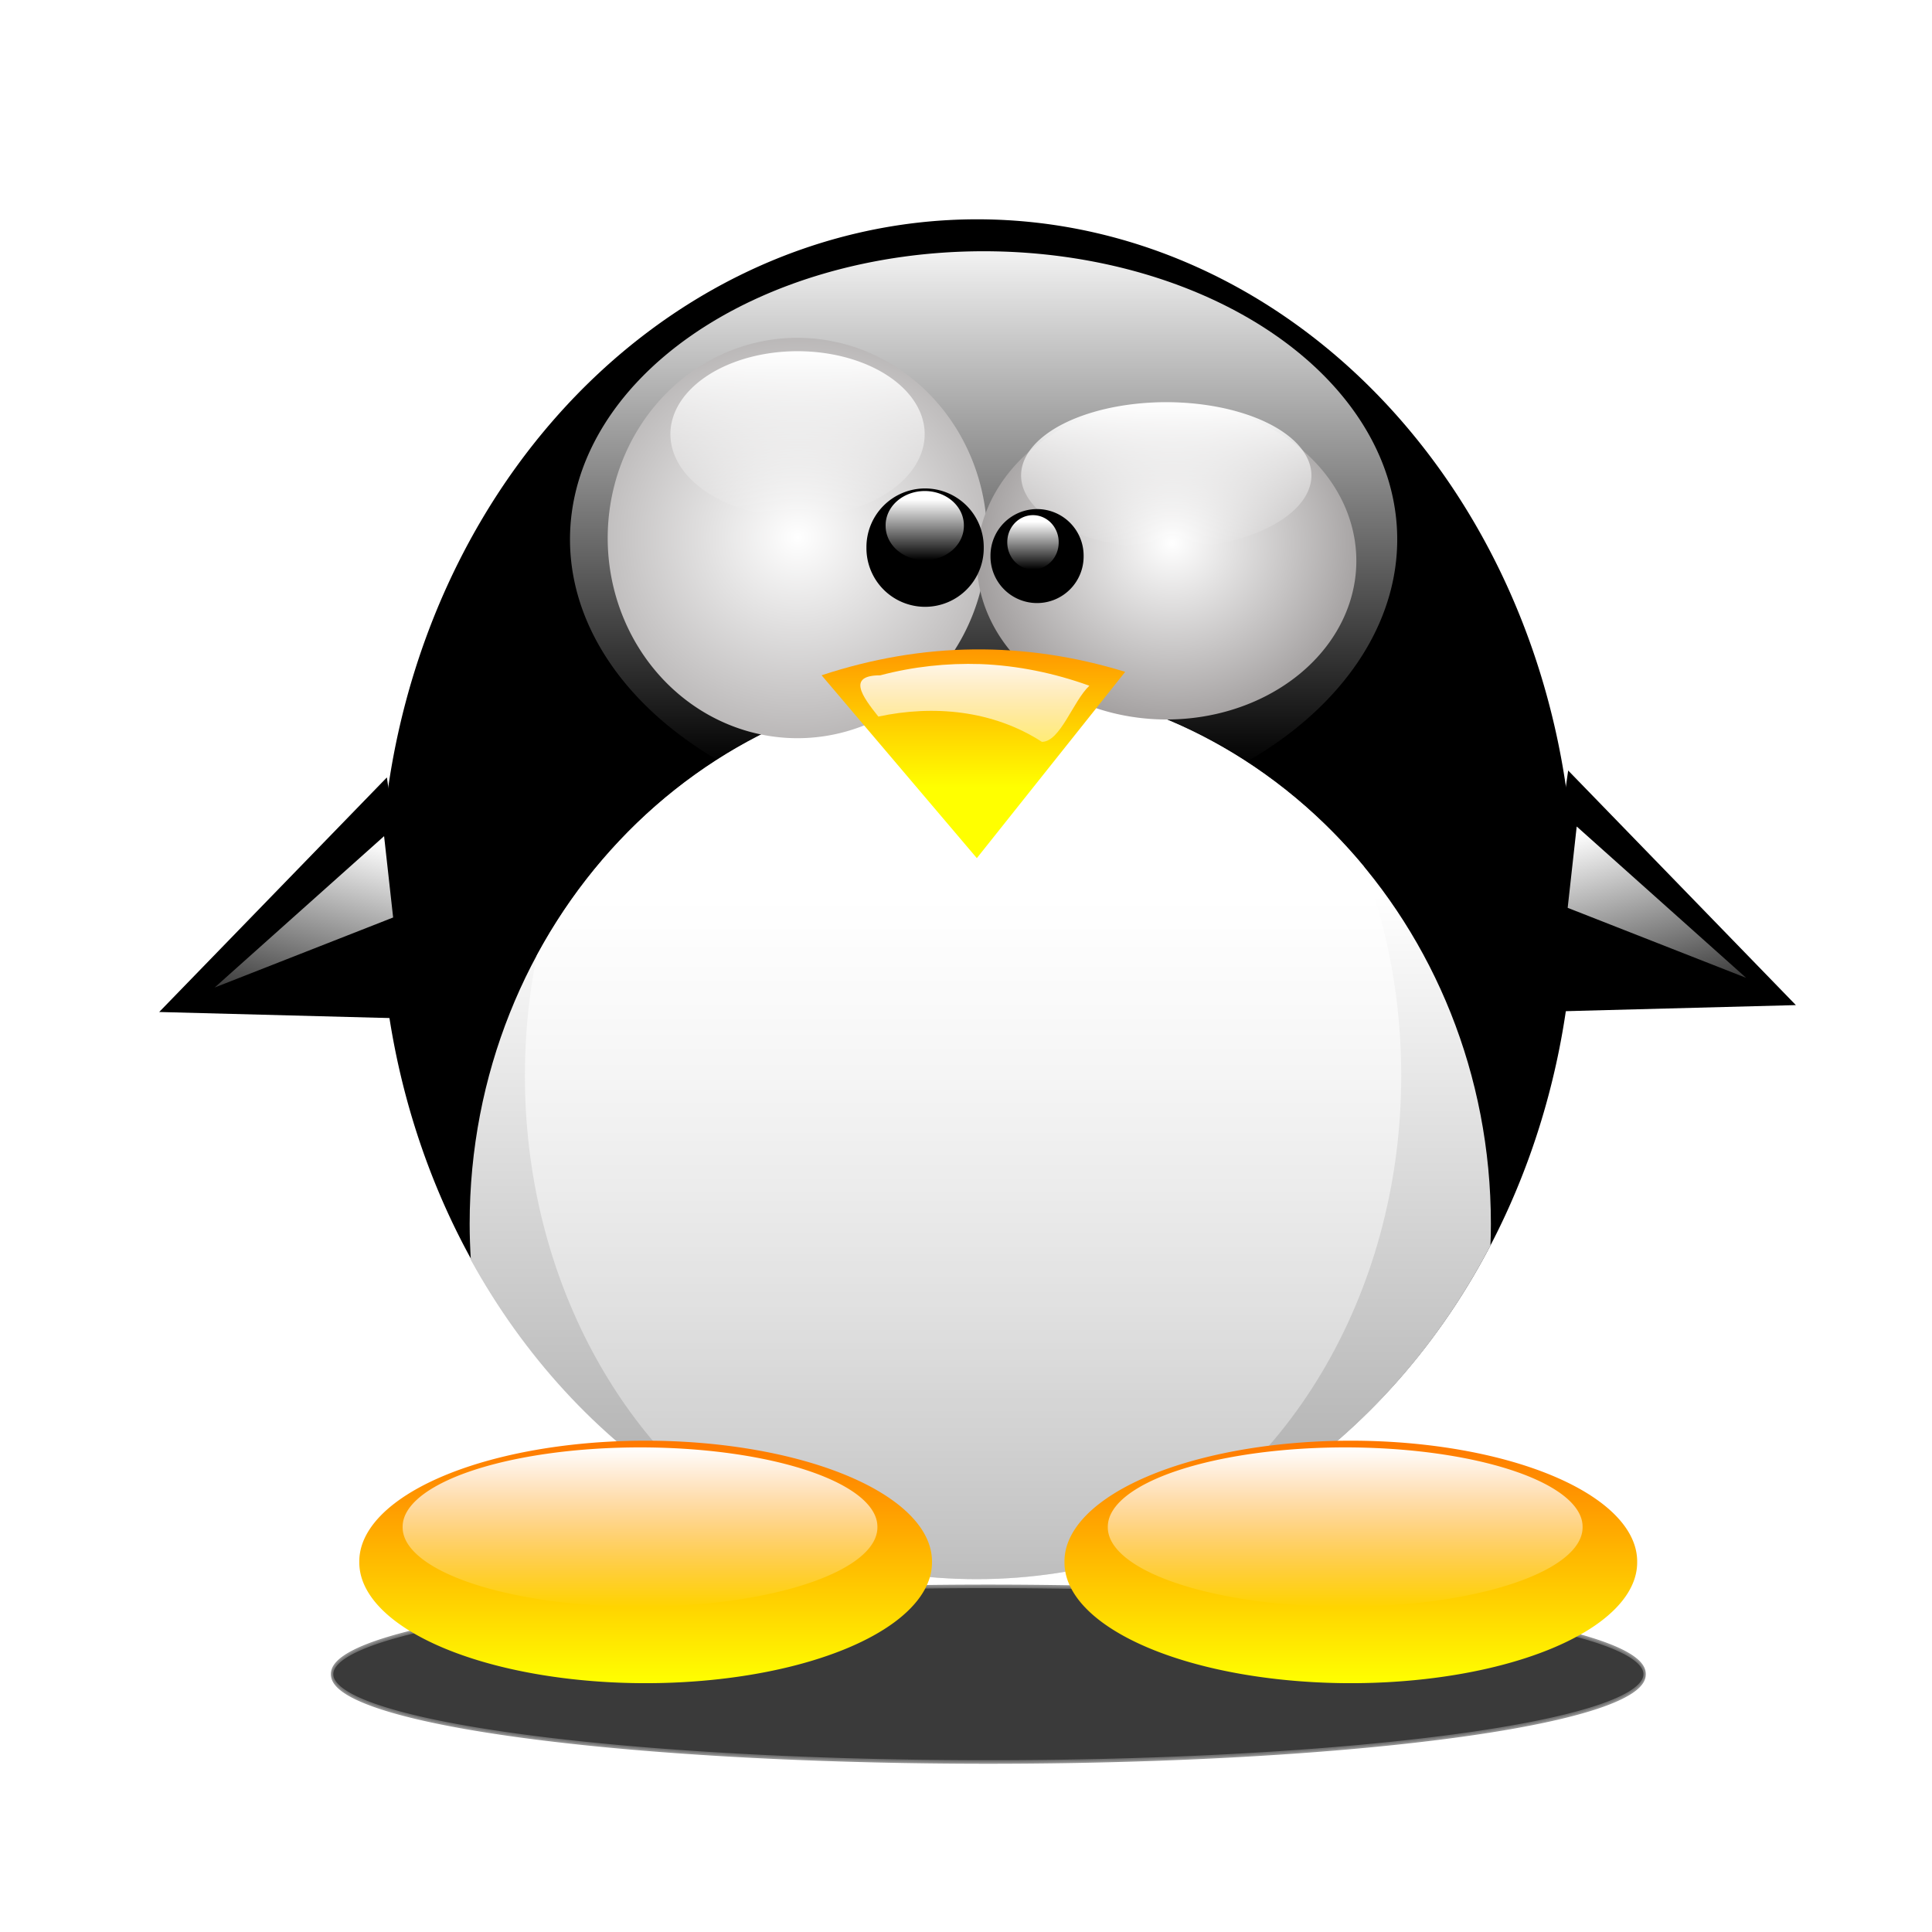
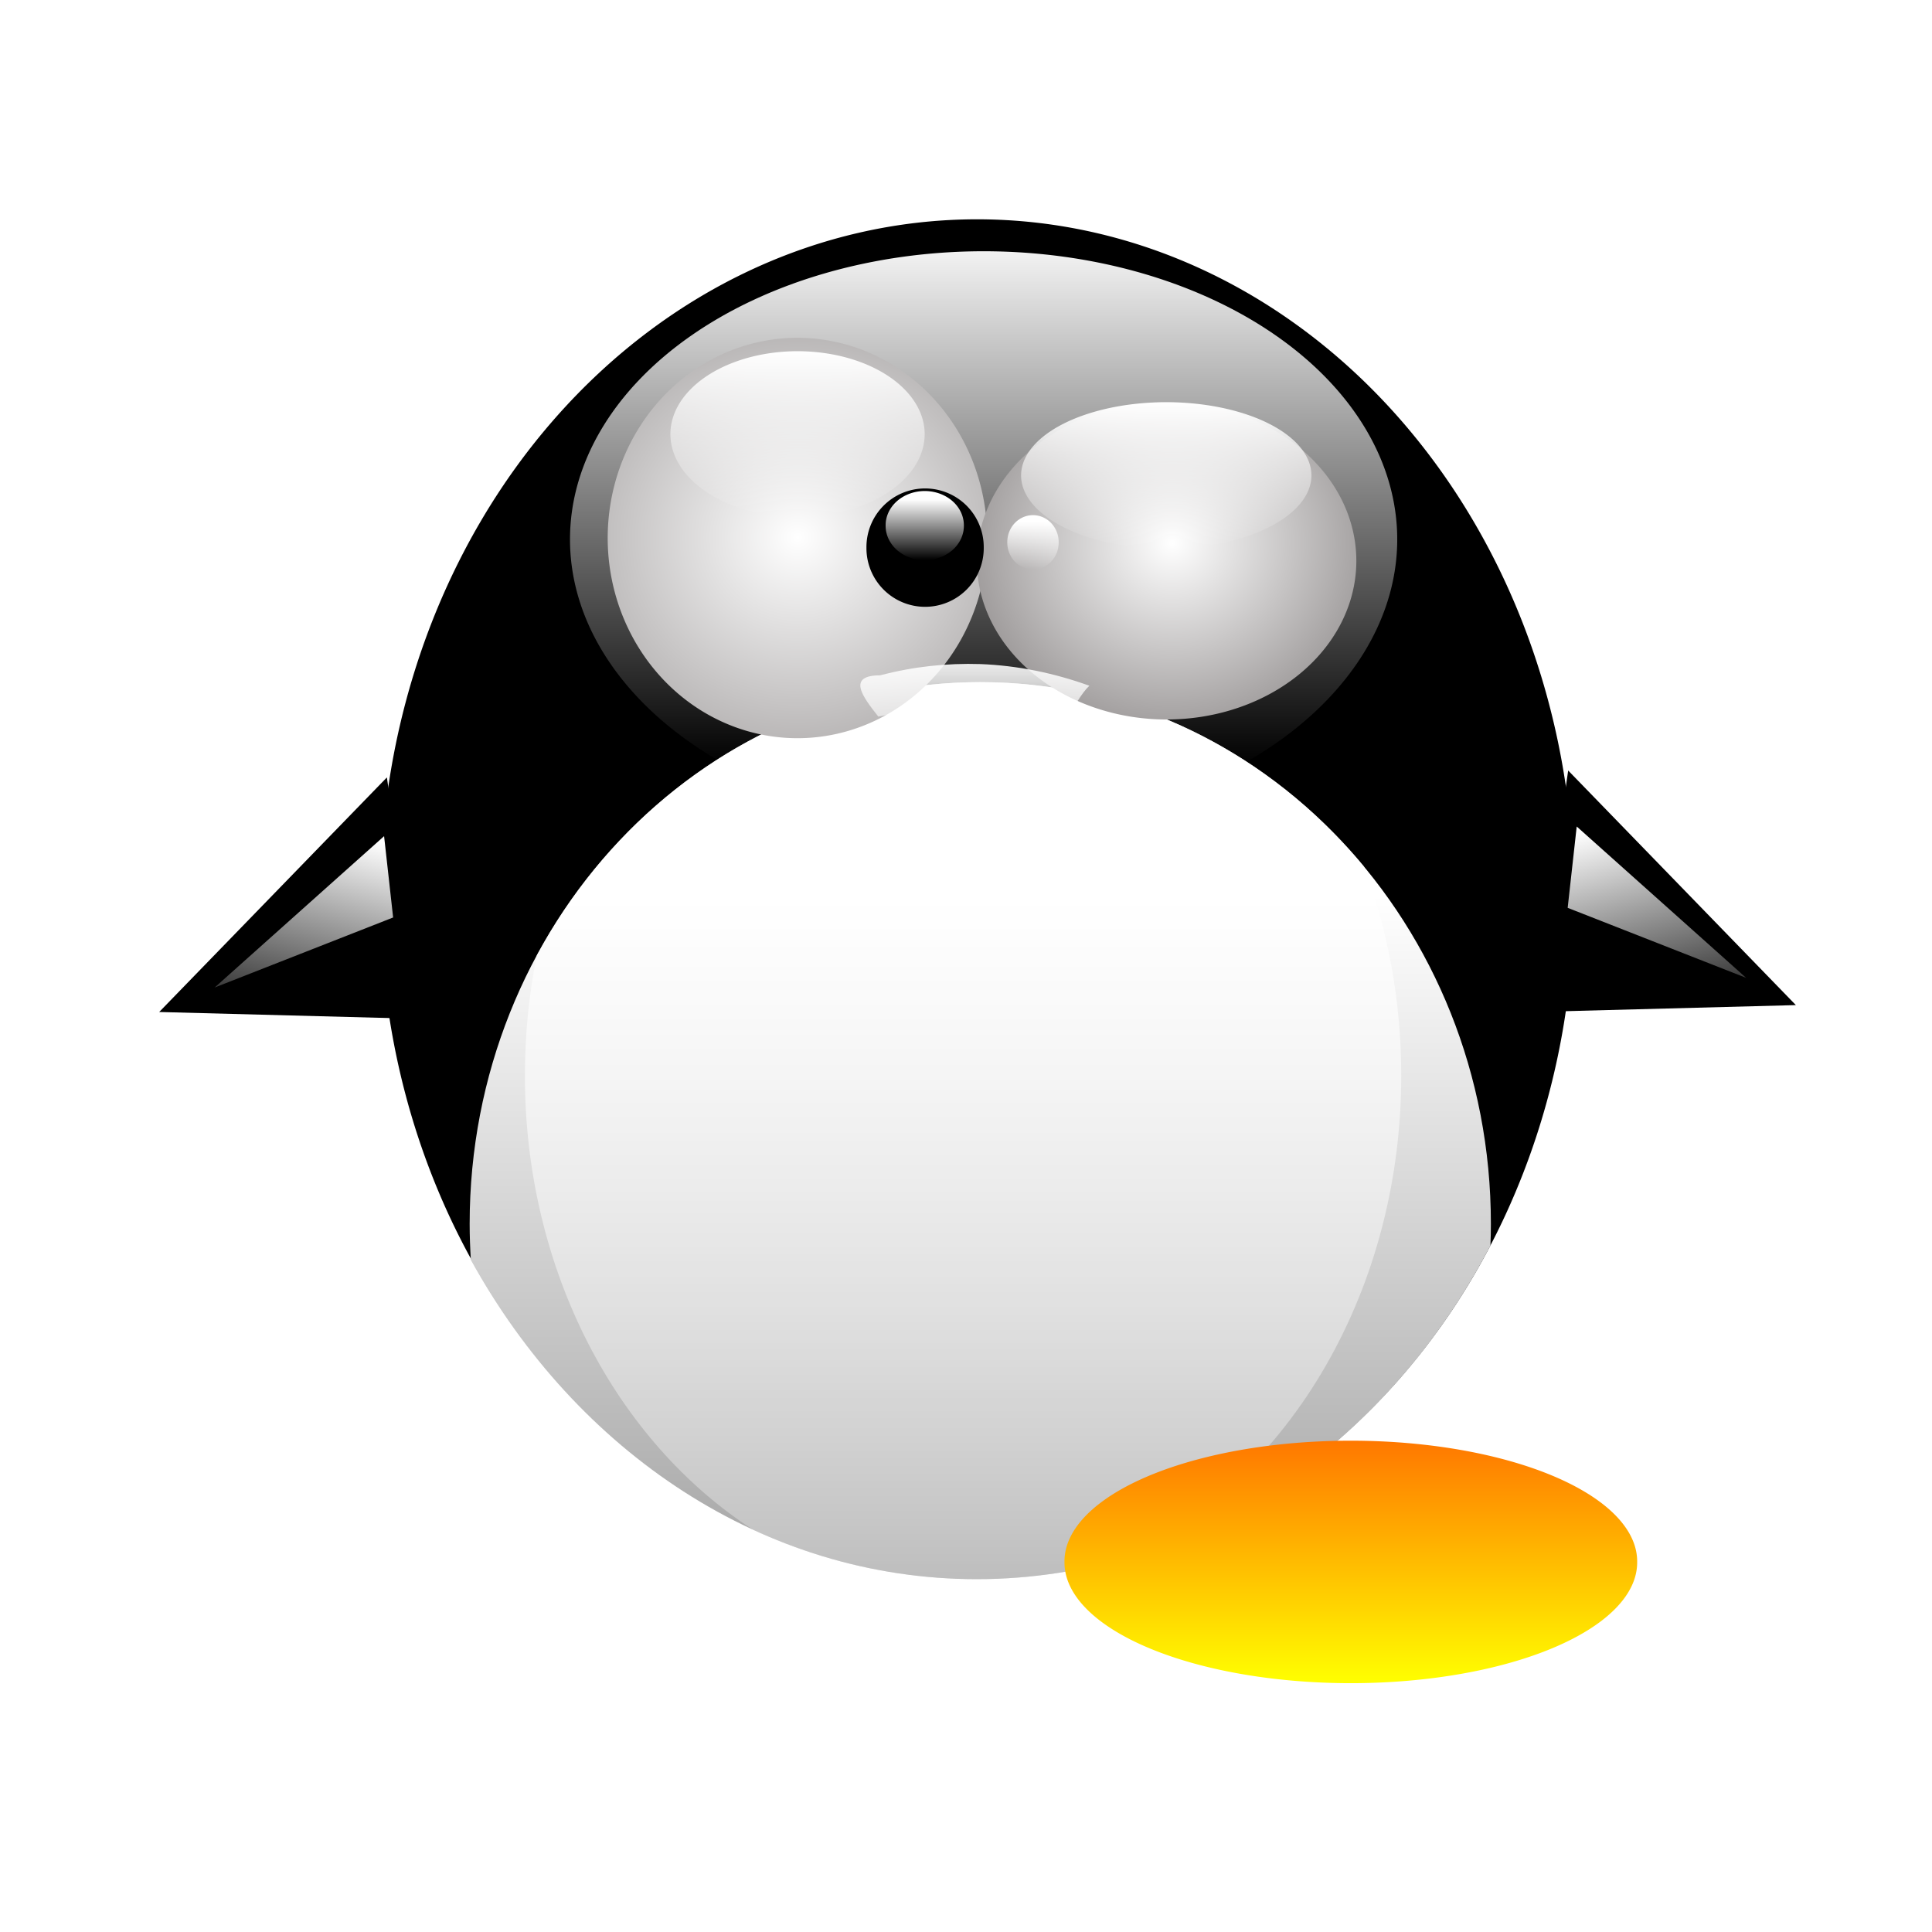
<svg xmlns="http://www.w3.org/2000/svg" xmlns:ns1="http://sodipodi.sourceforge.net/DTD/sodipodi-0.dtd" xmlns:ns2="http://www.inkscape.org/namespaces/inkscape" xmlns:xlink="http://www.w3.org/1999/xlink" width="400" height="400" id="svg2" ns1:version="0.32" ns2:version="0.46dev+devel" ns1:docname="pepinux_Tux_G1_ok_no_bg.svg" ns2:output_extension="org.inkscape.output.svg.inkscape" version="1.0">
  <defs id="defs4">
    <linearGradient id="linearGradient2540">
      <stop style="stop-color:#00aad4;stop-opacity:1;" offset="0" id="stop2542" />
      <stop id="stop2548" offset="1" style="stop-color:#ffffff;stop-opacity:1;" />
    </linearGradient>
    <linearGradient ns2:collect="always" id="linearGradient3172">
      <stop style="stop-color:#ffffff;stop-opacity:1;" offset="0" id="stop3174" />
      <stop style="stop-color:#ffffff;stop-opacity:0;" offset="1" id="stop3176" />
    </linearGradient>
    <linearGradient ns2:collect="always" id="linearGradient3162">
      <stop style="stop-color:#ffffff;stop-opacity:1;" offset="0" id="stop3164" />
      <stop style="stop-color:#ffffff;stop-opacity:0;" offset="1" id="stop3166" />
    </linearGradient>
    <linearGradient ns2:collect="always" id="linearGradient3141">
      <stop style="stop-color:#ffffff;stop-opacity:1;" offset="0" id="stop3143" />
      <stop style="stop-color:#ffffff;stop-opacity:0;" offset="1" id="stop3145" />
    </linearGradient>
    <linearGradient ns2:collect="always" id="linearGradient3129">
      <stop style="stop-color:#ffffff;stop-opacity:1;" offset="0" id="stop3131" />
      <stop style="stop-color:#ffffff;stop-opacity:0;" offset="1" id="stop3133" />
    </linearGradient>
    <linearGradient ns2:collect="always" id="linearGradient3111">
      <stop style="stop-color:#ffffff;stop-opacity:1;" offset="0" id="stop3113" />
      <stop style="stop-color:#ffffff;stop-opacity:0;" offset="1" id="stop3115" />
    </linearGradient>
    <linearGradient id="linearGradient3099">
      <stop style="stop-color:#ffffff;stop-opacity:1;" offset="0" id="stop3101" />
      <stop style="stop-color:#8f8b8b;stop-opacity:1;" offset="1" id="stop3103" />
    </linearGradient>
    <linearGradient id="linearGradient3083">
      <stop style="stop-color:#ffff00;stop-opacity:1;" offset="0" id="stop3085" />
      <stop style="stop-color:#ff7700;stop-opacity:1;" offset="1" id="stop3087" />
    </linearGradient>
    <linearGradient ns2:collect="always" id="linearGradient3075">
      <stop style="stop-color:#ffffff;stop-opacity:1;" offset="0" id="stop3077" />
      <stop style="stop-color:#ffffff;stop-opacity:0;" offset="1" id="stop3079" />
    </linearGradient>
    <linearGradient ns2:collect="always" id="linearGradient3065">
      <stop style="stop-color:#ffffff;stop-opacity:1;" offset="0" id="stop3067" />
      <stop style="stop-color:#ffffff;stop-opacity:0;" offset="1" id="stop3069" />
    </linearGradient>
    <linearGradient id="linearGradient3055">
      <stop style="stop-color:#808080;stop-opacity:1;" offset="0" id="stop3057" />
      <stop style="stop-color:#ffffff;stop-opacity:1;" offset="1" id="stop3059" />
    </linearGradient>
    <linearGradient ns2:collect="always" id="linearGradient3047">
      <stop style="stop-color:#ffffff;stop-opacity:1;" offset="0" id="stop3049" />
      <stop style="stop-color:#ffffff;stop-opacity:0;" offset="1" id="stop3051" />
    </linearGradient>
    <linearGradient ns2:collect="always" xlink:href="#linearGradient3047" id="linearGradient3053" x1="640" y1="279.503" x2="640" y2="639.507" gradientUnits="userSpaceOnUse" gradientTransform="translate(-451.429,-242.857)" />
    <linearGradient ns2:collect="always" xlink:href="#linearGradient3055" id="linearGradient3061" x1="648.571" y1="596.695" x2="648.571" y2="397.771" gradientUnits="userSpaceOnUse" gradientTransform="translate(-451.429,-242.857)" />
    <linearGradient ns2:collect="always" xlink:href="#linearGradient3065" id="linearGradient3071" x1="299.224" y1="261.173" x2="299.224" y2="369.028" gradientUnits="userSpaceOnUse" />
    <linearGradient ns2:collect="always" xlink:href="#linearGradient3075" id="linearGradient3081" x1="233.645" y1="513.697" x2="233.645" y2="563.914" gradientUnits="userSpaceOnUse" />
    <linearGradient ns2:collect="always" xlink:href="#linearGradient3083" id="linearGradient3089" x1="241.429" y1="563.791" x2="241.429" y2="513.541" gradientUnits="userSpaceOnUse" />
    <linearGradient ns2:collect="always" xlink:href="#linearGradient3083" id="linearGradient3095" gradientUnits="userSpaceOnUse" x1="241.429" y1="563.791" x2="241.429" y2="513.541" />
    <linearGradient ns2:collect="always" xlink:href="#linearGradient3075" id="linearGradient3097" gradientUnits="userSpaceOnUse" x1="233.645" y1="513.697" x2="233.645" y2="563.914" />
    <radialGradient ns2:collect="always" xlink:href="#linearGradient3099" id="radialGradient3105" cx="253.416" cy="328.934" fx="253.416" fy="328.934" r="39.286" gradientUnits="userSpaceOnUse" gradientTransform="matrix(-4.2533274e-2,-1.635,1.825,-4.2698656e-2,-331.613,757.061)" />
    <linearGradient ns2:collect="always" xlink:href="#linearGradient3111" id="linearGradient3119" x1="260.733" y1="289.419" x2="260.733" y2="368.163" gradientUnits="userSpaceOnUse" />
    <radialGradient ns2:collect="always" xlink:href="#linearGradient3099" id="radialGradient3123" cx="258.873" cy="324.321" fx="258.873" fy="324.321" r="39.286" gradientUnits="userSpaceOnUse" gradientTransform="matrix(-2.5863637e-2,-1.386,1.247,-3.3250742e-2,-138.724,693.948)" />
    <linearGradient ns2:collect="always" xlink:href="#linearGradient3129" id="linearGradient3137" x1="269.955" y1="289.505" x2="269.955" y2="368.076" gradientUnits="userSpaceOnUse" />
    <linearGradient ns2:collect="always" xlink:href="#linearGradient3141" id="linearGradient3147" x1="295.09" y1="318.07" x2="295.09" y2="339.575" gradientUnits="userSpaceOnUse" />
    <linearGradient ns2:collect="always" xlink:href="#linearGradient3141" id="linearGradient3151" gradientUnits="userSpaceOnUse" x1="295.09" y1="318.07" x2="295.09" y2="339.554" />
    <linearGradient ns2:collect="always" xlink:href="#linearGradient3083" id="linearGradient3153" x1="635.386" y1="375.56" x2="635.386" y2="338.062" gradientUnits="userSpaceOnUse" gradientTransform="translate(-451.429,-242.857)" />
    <linearGradient ns2:collect="always" xlink:href="#linearGradient3162" id="linearGradient3168" x1="640.942" y1="345.733" x2="640.942" y2="381.146" gradientUnits="userSpaceOnUse" gradientTransform="matrix(-0.865,0,0,1.032,747.134,-253.124)" />
    <linearGradient ns2:collect="always" xlink:href="#linearGradient3172" id="linearGradient3178" x1="517.198" y1="386.167" x2="504.52" y2="433.48" gradientUnits="userSpaceOnUse" gradientTransform="translate(-451.429,-242.857)" />
    <linearGradient ns2:collect="always" xlink:href="#linearGradient3172" id="linearGradient3182" gradientUnits="userSpaceOnUse" x1="517.198" y1="386.167" x2="504.52" y2="433.48" gradientTransform="matrix(-1,0,0,1,837.188,-244.857)" />
    <linearGradient ns2:collect="always" xlink:href="#linearGradient2540" id="linearGradient2546" x1="187.888" y1="11.091" x2="187.888" y2="387.048" gradientUnits="userSpaceOnUse" gradientTransform="matrix(1,0,0,0.868,-1.6844307e-2,-0.153)" />
    <filter ns2:collect="always" id="filter3325" x="-0.049" width="1.098" y="-0.519" height="2.038">
      <feGaussianBlur ns2:collect="always" stdDeviation="5.57" id="feGaussianBlur3327" />
    </filter>
    <linearGradient ns2:collect="always" xlink:href="#linearGradient3055" id="linearGradient11784" gradientUnits="userSpaceOnUse" gradientTransform="translate(-451.429,-242.857)" x1="648.571" y1="596.695" x2="648.571" y2="397.771" />
    <linearGradient ns2:collect="always" xlink:href="#linearGradient3047" id="linearGradient11786" gradientUnits="userSpaceOnUse" gradientTransform="translate(-451.429,-242.857)" x1="640" y1="279.503" x2="640" y2="639.507" />
    <linearGradient ns2:collect="always" xlink:href="#linearGradient3083" id="linearGradient11788" gradientUnits="userSpaceOnUse" x1="241.429" y1="563.791" x2="241.429" y2="513.541" />
    <linearGradient ns2:collect="always" xlink:href="#linearGradient3065" id="linearGradient11790" gradientUnits="userSpaceOnUse" x1="299.224" y1="261.173" x2="299.224" y2="369.028" />
    <linearGradient ns2:collect="always" xlink:href="#linearGradient3075" id="linearGradient11792" gradientUnits="userSpaceOnUse" x1="233.645" y1="513.697" x2="233.645" y2="563.914" />
    <linearGradient ns2:collect="always" xlink:href="#linearGradient3083" id="linearGradient11794" gradientUnits="userSpaceOnUse" x1="241.429" y1="563.791" x2="241.429" y2="513.541" />
    <linearGradient ns2:collect="always" xlink:href="#linearGradient3075" id="linearGradient11796" gradientUnits="userSpaceOnUse" x1="233.645" y1="513.697" x2="233.645" y2="563.914" />
    <linearGradient ns2:collect="always" xlink:href="#linearGradient3172" id="linearGradient11798" gradientUnits="userSpaceOnUse" gradientTransform="translate(-451.429,-242.857)" x1="517.198" y1="386.167" x2="504.52" y2="433.48" />
    <linearGradient ns2:collect="always" xlink:href="#linearGradient3172" id="linearGradient11800" gradientUnits="userSpaceOnUse" gradientTransform="matrix(-1,0,0,1,837.188,-244.857)" x1="517.198" y1="386.167" x2="504.52" y2="433.48" />
    <radialGradient ns2:collect="always" xlink:href="#linearGradient3099" id="radialGradient11802" gradientUnits="userSpaceOnUse" gradientTransform="matrix(-4.2533274e-2,-1.635,1.825,-4.2698656e-2,-331.613,757.061)" cx="253.416" cy="328.934" fx="253.416" fy="328.934" r="39.286" />
    <radialGradient ns2:collect="always" xlink:href="#linearGradient3099" id="radialGradient11804" gradientUnits="userSpaceOnUse" gradientTransform="matrix(-2.5863637e-2,-1.386,1.247,-3.3250742e-2,-138.724,693.948)" cx="258.873" cy="324.321" fx="258.873" fy="324.321" r="39.286" />
    <linearGradient ns2:collect="always" xlink:href="#linearGradient3111" id="linearGradient11806" gradientUnits="userSpaceOnUse" x1="260.733" y1="289.419" x2="260.733" y2="368.163" />
    <linearGradient ns2:collect="always" xlink:href="#linearGradient3129" id="linearGradient11808" gradientUnits="userSpaceOnUse" x1="269.955" y1="289.505" x2="269.955" y2="368.076" />
    <linearGradient ns2:collect="always" xlink:href="#linearGradient3141" id="linearGradient11810" gradientUnits="userSpaceOnUse" x1="295.09" y1="318.07" x2="295.09" y2="339.575" />
    <linearGradient ns2:collect="always" xlink:href="#linearGradient3141" id="linearGradient11812" gradientUnits="userSpaceOnUse" x1="295.09" y1="318.07" x2="295.09" y2="339.554" />
    <linearGradient ns2:collect="always" xlink:href="#linearGradient3083" id="linearGradient11814" gradientUnits="userSpaceOnUse" gradientTransform="translate(-451.429,-242.857)" x1="635.386" y1="375.56" x2="635.386" y2="338.062" />
    <linearGradient ns2:collect="always" xlink:href="#linearGradient3162" id="linearGradient11816" gradientUnits="userSpaceOnUse" gradientTransform="matrix(-0.865,0,0,1.032,747.134,-253.124)" x1="640.942" y1="345.733" x2="640.942" y2="381.146" />
  </defs>
  <ns1:namedview id="base" pagecolor="#ffffff" bordercolor="#666666" borderopacity="1.0" ns2:pageopacity="0.0" ns2:pageshadow="2" ns2:zoom="0.98994949" ns2:cx="183.05352" ns2:cy="223.11981" ns2:document-units="px" ns2:current-layer="layer1" showgrid="false" ns2:window-width="1024" ns2:window-height="712" ns2:window-x="66" ns2:window-y="54" width="400px" />
  <g ns2:label="Capa 1" ns2:groupmode="layer" id="layer1">
    <g id="g11759" transform="translate(10.102,30.305)">
      <path transform="matrix(1.006,0,0,1.015,-119.659,-246.848)" d="M 432.857,396.648 A 122.857,138.571 0 1 1 187.143,396.648 A 122.857,138.571 0 1 1 432.857,396.648 z" ns1:ry="138.57143" ns1:rx="122.85714" ns1:cy="396.64789" ns1:cx="310" id="path2998" style="opacity:1;fill:#000000;fill-opacity:1;fill-rule:nonzero;stroke:none;stroke-width:0.354;stroke-linecap:round;stroke-linejoin:miter;marker:none;marker-start:none;marker-mid:none;marker-end:none;stroke-miterlimit:4;stroke-dasharray:none;stroke-dashoffset:0;stroke-opacity:1;visibility:visible;display:inline;overflow:visible;enable-background:accumulate" ns1:type="arc" />
      <path id="path3006" d="M 22.857,179.219 L 77.143,180.648 L 70,130.648 L 22.857,179.219 z" style="opacity:1;fill:#000000;fill-rule:evenodd;stroke:none;stroke-width:1px;stroke-linecap:butt;stroke-linejoin:miter;stroke-opacity:1" />
      <path style="opacity:1;fill:#000000;fill-rule:evenodd;stroke:none;stroke-width:1px;stroke-linecap:butt;stroke-linejoin:miter;stroke-opacity:1" d="M 361.714,177.791 L 307.429,179.219 L 314.571,129.219 L 361.714,177.791 z" id="path3008" />
      <path id="path3039" d="M 192.853,110.924 C 134.498,110.924 87.134,161.178 87.134,223.08 C 87.134,225.593 87.23,228.077 87.384,230.549 C 109.24,270.241 147.985,296.643 192.134,296.643 C 237.372,296.643 276.945,268.915 298.478,227.58 C 298.534,226.081 298.571,224.594 298.571,223.08 C 298.571,161.178 251.207,110.924 192.853,110.924 z" style="opacity:1;fill:url(#linearGradient11784);fill-opacity:1;fill-rule:nonzero;stroke:none;stroke-width:0.354;stroke-linecap:round;stroke-linejoin:miter;marker:none;marker-start:none;marker-mid:none;marker-end:none;stroke-miterlimit:4;stroke-dasharray:none;stroke-dashoffset:0;stroke-opacity:1;visibility:visible;display:inline;overflow:visible;enable-background:accumulate" />
      <path id="path3044" d="M 192.853,110.924 C 153.565,110.924 119.264,133.71 101.04,167.487 C 99.431,175.471 98.571,183.799 98.571,192.362 C 98.571,232.905 117.678,268.227 145.821,286.424 C 160.124,293.02 175.758,296.643 192.134,296.643 C 202.03,296.643 211.66,295.305 220.884,292.799 C 220.906,292.793 220.924,292.774 220.946,292.768 C 255.425,277.586 280.009,238.355 280.009,192.362 C 280.009,176.966 277.248,162.316 272.29,149.08 C 252.91,125.691 224.489,110.924 192.853,110.924 z" style="opacity:1;fill:url(#linearGradient11786);fill-opacity:1;fill-rule:nonzero;stroke:none;stroke-width:0.354;stroke-linecap:round;stroke-linejoin:miter;marker:none;marker-start:none;marker-mid:none;marker-end:none;stroke-miterlimit:4;stroke-dasharray:none;stroke-dashoffset:0;stroke-opacity:1;visibility:visible;display:inline;overflow:visible;enable-background:accumulate" />
-       <path transform="matrix(1,0,0,1.436,2.09,-161.622)" d="M 328.3,332.825 A 135.866,12.627 0 1 1 56.569,332.825 A 135.866,12.627 0 1 1 328.3,332.825 z" ns1:ry="12.626906" ns1:rx="135.86552" ns1:cy="332.82486" ns1:cx="192.43407" id="path2550" style="opacity:0.876;fill:#000000;fill-opacity:1;fill-rule:nonzero;stroke:#6c6c6c;stroke-width:0.5;stroke-linecap:round;stroke-linejoin:miter;marker:none;marker-start:none;marker-mid:none;marker-end:none;stroke-miterlimit:4;stroke-dasharray:none;stroke-dashoffset:0;stroke-opacity:1;visibility:visible;display:inline;overflow:visible;filter:url(#filter3325);enable-background:accumulate" ns1:type="arc" />
-       <path transform="translate(-112.857,-245.714)" d="M 295.714,538.791 A 59.286,25 0 1 1 177.143,538.791 A 59.286,25 0 1 1 295.714,538.791 z" ns1:ry="25" ns1:rx="59.285713" ns1:cy="538.79077" ns1:cx="236.42857" id="path3000" style="opacity:1;fill:url(#linearGradient11788);fill-opacity:1;fill-rule:nonzero;stroke:none;stroke-width:0.354;stroke-linecap:round;stroke-linejoin:miter;marker:none;marker-start:none;marker-mid:none;marker-end:none;stroke-miterlimit:4;stroke-dasharray:none;stroke-dashoffset:0;stroke-opacity:1;visibility:visible;display:inline;overflow:visible;enable-background:accumulate" ns1:type="arc" />
      <path transform="matrix(0.944,0,0,1.044,-91.679,-256.666)" d="M 392.857,323.791 A 90.714,57.143 0 1 1 211.429,323.791 A 90.714,57.143 0 1 1 392.857,323.791 z" ns1:ry="57.142857" ns1:rx="90.714287" ns1:cy="323.79074" ns1:cx="302.14285" id="path3063" style="opacity:1;fill:url(#linearGradient11790);fill-opacity:1;fill-rule:nonzero;stroke:none;stroke-width:0.354;stroke-linecap:round;stroke-linejoin:miter;marker:none;marker-start:none;marker-mid:none;marker-end:none;stroke-miterlimit:4;stroke-dasharray:none;stroke-dashoffset:0;stroke-opacity:1;visibility:visible;display:inline;overflow:visible;enable-background:accumulate" ns1:type="arc" />
-       <path ns1:type="arc" style="opacity:1;fill:url(#linearGradient11792);fill-opacity:1;fill-rule:nonzero;stroke:none;stroke-width:0.354;stroke-linecap:round;stroke-linejoin:miter;marker:none;marker-start:none;marker-mid:none;marker-end:none;stroke-miterlimit:4;stroke-dasharray:none;stroke-dashoffset:0;stroke-opacity:1;visibility:visible;display:inline;overflow:visible;enable-background:accumulate" id="path3073" ns1:cx="236.42857" ns1:cy="538.79077" ns1:rx="59.285713" ns1:ry="25" d="M 295.714,538.791 A 59.286,25 0 1 1 177.143,538.791 A 59.286,25 0 1 1 295.714,538.791 z" transform="matrix(0.829,0,0,0.657,-73.592,-68.129)" />
      <path ns1:type="arc" style="opacity:1;fill:url(#linearGradient11794);fill-opacity:1;fill-rule:nonzero;stroke:none;stroke-width:0.354;stroke-linecap:round;stroke-linejoin:miter;marker:none;marker-start:none;marker-mid:none;marker-end:none;stroke-miterlimit:4;stroke-dasharray:none;stroke-dashoffset:0;stroke-opacity:1;visibility:visible;display:inline;overflow:visible;enable-background:accumulate" id="path3091" ns1:cx="236.42857" ns1:cy="538.79077" ns1:rx="59.285713" ns1:ry="25" d="M 295.714,538.791 A 59.286,25 0 1 1 177.143,538.791 A 59.286,25 0 1 1 295.714,538.791 z" transform="translate(33.143,-245.714)" />
-       <path transform="matrix(0.829,0,0,0.657,72.408,-68.129)" d="M 295.714,538.791 A 59.286,25 0 1 1 177.143,538.791 A 59.286,25 0 1 1 295.714,538.791 z" ns1:ry="25" ns1:rx="59.285713" ns1:cy="538.79077" ns1:cx="236.42857" id="path3093" style="opacity:1;fill:url(#linearGradient11796);fill-opacity:1;fill-rule:nonzero;stroke:none;stroke-width:0.354;stroke-linecap:round;stroke-linejoin:miter;marker:none;marker-start:none;marker-mid:none;marker-end:none;stroke-miterlimit:4;stroke-dasharray:none;stroke-dashoffset:0;stroke-opacity:1;visibility:visible;display:inline;overflow:visible;enable-background:accumulate" ns1:type="arc" />
      <path id="path3170" d="M 69.81,141.794 L 31.929,175.634 L 71.83,159.977 L 69.81,141.794 z" style="fill:url(#linearGradient11798);fill-opacity:1;fill-rule:evenodd;stroke:#000000;stroke-width:1px;stroke-linecap:butt;stroke-linejoin:miter;stroke-opacity:1" />
      <path style="fill:url(#linearGradient11800);fill-opacity:1;fill-rule:evenodd;stroke:#000000;stroke-width:1px;stroke-linecap:butt;stroke-linejoin:miter;stroke-opacity:1" d="M 315.95,139.794 L 353.83,173.634 L 313.929,157.977 L 315.95,139.794 z" id="path3180" />
      <path transform="matrix(1,0,0,1.055,-102.857,-265.791)" d="M 297.143,328.791 A 39.286,39.286 0 1 1 218.571,328.791 A 39.286,39.286 0 1 1 297.143,328.791 z" ns1:ry="39.285713" ns1:rx="39.285713" ns1:cy="328.79074" ns1:cx="257.85715" id="path3010" style="opacity:1;fill:url(#radialGradient11802);fill-opacity:1;fill-rule:nonzero;stroke:none;stroke-width:0.354;stroke-linecap:round;stroke-linejoin:miter;marker:none;marker-start:none;marker-mid:none;marker-end:none;stroke-miterlimit:4;stroke-dasharray:none;stroke-dashoffset:0;stroke-opacity:1;visibility:visible;display:inline;overflow:visible;enable-background:accumulate" ns1:type="arc" />
      <path ns1:type="arc" style="opacity:1;fill:url(#radialGradient11804);fill-opacity:1;fill-rule:nonzero;stroke:none;stroke-width:0.354;stroke-linecap:round;stroke-linejoin:miter;marker:none;marker-start:none;marker-mid:none;marker-end:none;stroke-miterlimit:4;stroke-dasharray:none;stroke-dashoffset:0;stroke-opacity:1;visibility:visible;display:inline;overflow:visible;enable-background:accumulate" id="path3012" ns1:cx="257.85715" ns1:cy="328.79074" ns1:rx="39.285713" ns1:ry="39.285713" d="M 297.143,328.791 A 39.286,39.286 0 1 1 218.571,328.791 A 39.286,39.286 0 1 1 297.143,328.791 z" transform="matrix(1,0,0,0.836,-26.429,-189.055)" />
      <path ns1:type="arc" style="opacity:1;fill:url(#linearGradient11806);fill-opacity:1;fill-rule:nonzero;stroke:none;stroke-width:0.354;stroke-linecap:round;stroke-linejoin:miter;marker:none;marker-start:none;marker-mid:none;marker-end:none;stroke-miterlimit:4;stroke-dasharray:none;stroke-dashoffset:0;stroke-opacity:1;visibility:visible;display:inline;overflow:visible;enable-background:accumulate" id="path3107" ns1:cx="257.85715" ns1:cy="328.79074" ns1:rx="39.285713" ns1:ry="39.285713" d="M 297.143,328.791 A 39.286,39.286 0 1 1 218.571,328.791 A 39.286,39.286 0 1 1 297.143,328.791 z" transform="matrix(0.67,0,0,0.437,-17.745,-84.104)" />
      <path transform="matrix(0.765,0,0,0.386,34.099,-58.784)" d="M 297.143,328.791 A 39.286,39.286 0 1 1 218.571,328.791 A 39.286,39.286 0 1 1 297.143,328.791 z" ns1:ry="39.285713" ns1:rx="39.285713" ns1:cy="328.79074" ns1:cx="257.85715" id="path3125" style="opacity:1;fill:url(#linearGradient11808);fill-opacity:1;fill-rule:nonzero;stroke:none;stroke-width:0.354;stroke-linecap:round;stroke-linejoin:miter;marker:none;marker-start:none;marker-mid:none;marker-end:none;stroke-miterlimit:4;stroke-dasharray:none;stroke-dashoffset:0;stroke-opacity:1;visibility:visible;display:inline;overflow:visible;enable-background:accumulate" ns1:type="arc" />
      <path transform="translate(-112.143,-244.286)" d="M 305.714,327.362 A 12.143,12.143 0 1 1 281.429,327.362 A 12.143,12.143 0 1 1 305.714,327.362 z" ns1:ry="12.142858" ns1:rx="12.142858" ns1:cy="327.36218" ns1:cx="293.57144" id="path3016" style="opacity:1;fill:#000000;fill-opacity:1;fill-rule:nonzero;stroke:none;stroke-width:0.354;stroke-linecap:round;stroke-linejoin:miter;marker:none;marker-start:none;marker-mid:none;marker-end:none;stroke-miterlimit:4;stroke-dasharray:none;stroke-dashoffset:0;stroke-opacity:1;visibility:visible;display:inline;overflow:visible;enable-background:accumulate" ns1:type="arc" />
-       <path ns1:type="arc" style="opacity:1;fill:#000000;fill-opacity:1;fill-rule:nonzero;stroke:none;stroke-width:0.354;stroke-linecap:round;stroke-linejoin:miter;marker:none;marker-start:none;marker-mid:none;marker-end:none;stroke-miterlimit:4;stroke-dasharray:none;stroke-dashoffset:0;stroke-opacity:1;visibility:visible;display:inline;overflow:visible;enable-background:accumulate" id="path3018" ns1:cx="293.57144" ns1:cy="327.36218" ns1:rx="12.142858" ns1:ry="12.142858" d="M 305.714,327.362 A 12.143,12.143 0 1 1 281.429,327.362 A 12.143,12.143 0 1 1 305.714,327.362 z" transform="matrix(0.794,0,0,0.794,-28.487,-175.102)" />
+       <path ns1:type="arc" style="opacity:1;fill:#000000;fill-opacity:1;fill-rule:nonzero;stroke:none;stroke-width:0.354;stroke-linecap:round;stroke-linejoin:miter;marker:none;marker-start:none;marker-mid:none;marker-end:none;stroke-miterlimit:4;stroke-dasharray:none;stroke-dashoffset:0;stroke-opacity:1;visibility:visible;display:inline;overflow:visible;enable-background:accumulate" id="path3018" ns1:cx="293.57144" ns1:cy="327.36218" ns1:rx="12.142858" ns1:ry="12.142858" d="M 305.714,327.362 A 12.143,12.143 0 1 1 305.714,327.362 z" transform="matrix(0.794,0,0,0.794,-28.487,-175.102)" />
      <path ns1:type="arc" style="opacity:1;fill:url(#linearGradient11810);fill-opacity:1;fill-rule:nonzero;stroke:none;stroke-width:0.354;stroke-linecap:round;stroke-linejoin:miter;marker:none;marker-start:none;marker-mid:none;marker-end:none;stroke-miterlimit:4;stroke-dasharray:none;stroke-dashoffset:0;stroke-opacity:1;visibility:visible;display:inline;overflow:visible;enable-background:accumulate" id="path3139" ns1:cx="293.57144" ns1:cy="327.36218" ns1:rx="12.142858" ns1:ry="12.142858" d="M 305.714,327.362 A 12.143,12.143 0 1 1 281.429,327.362 A 12.143,12.143 0 1 1 305.714,327.362 z" transform="matrix(0.667,0,0,0.584,-14.455,-112.667)" />
      <path transform="matrix(0.438,0,0,0.459,75.181,-68.282)" d="M 305.714,327.362 A 12.143,12.143 0 1 1 281.429,327.362 A 12.143,12.143 0 1 1 305.714,327.362 z" ns1:ry="12.142858" ns1:rx="12.142858" ns1:cy="327.36218" ns1:cx="293.57144" id="path3149" style="opacity:1;fill:url(#linearGradient11812);fill-opacity:1;fill-rule:nonzero;stroke:none;stroke-width:0.354;stroke-linecap:round;stroke-linejoin:miter;marker:none;marker-start:none;marker-mid:none;marker-end:none;stroke-miterlimit:4;stroke-dasharray:none;stroke-dashoffset:0;stroke-opacity:1;visibility:visible;display:inline;overflow:visible;enable-background:accumulate" ns1:type="arc" />
-       <path ns1:nodetypes="cccc" id="path3014" d="M 160,109.505 L 192.143,147.362 L 222.857,108.791 C 201.905,102.365 180.952,102.597 160,109.505 z" style="opacity:1;fill:url(#linearGradient11814);fill-opacity:1;fill-rule:evenodd;stroke:none;stroke-width:1px;stroke-linecap:butt;stroke-linejoin:miter;stroke-opacity:1" />
      <path id="path3155" d="M 192.905,107.185 C 200.562,107.484 208.166,109.041 215.441,111.67 C 212.066,114.828 209.408,123.331 205.605,123.283 C 195.402,116.702 183.078,115.626 171.748,118.057 C 168.406,113.854 165.214,109.517 172.133,109.515 C 178.966,107.713 185.9,106.962 192.905,107.185 z" style="opacity:1;fill:url(#linearGradient11816);fill-opacity:1;fill-rule:evenodd;stroke:none;stroke-width:1px;stroke-linecap:butt;stroke-linejoin:miter;stroke-opacity:1" />
    </g>
  </g>
</svg>